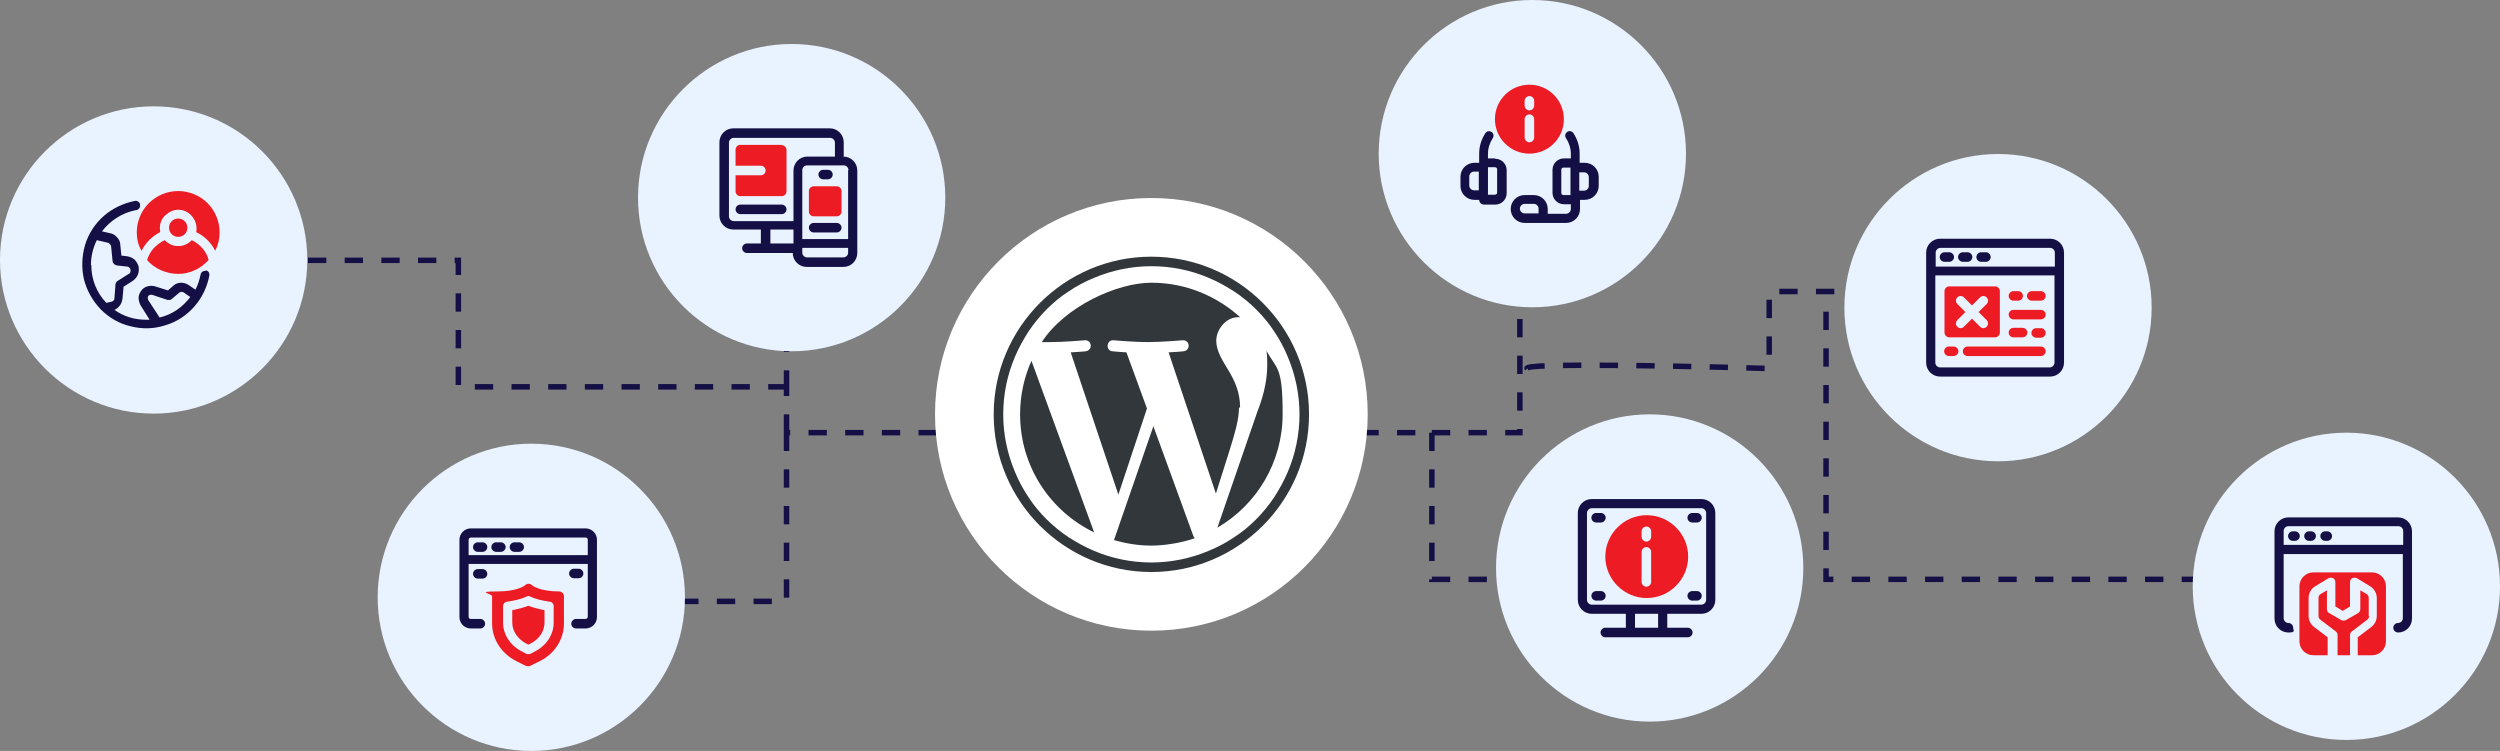
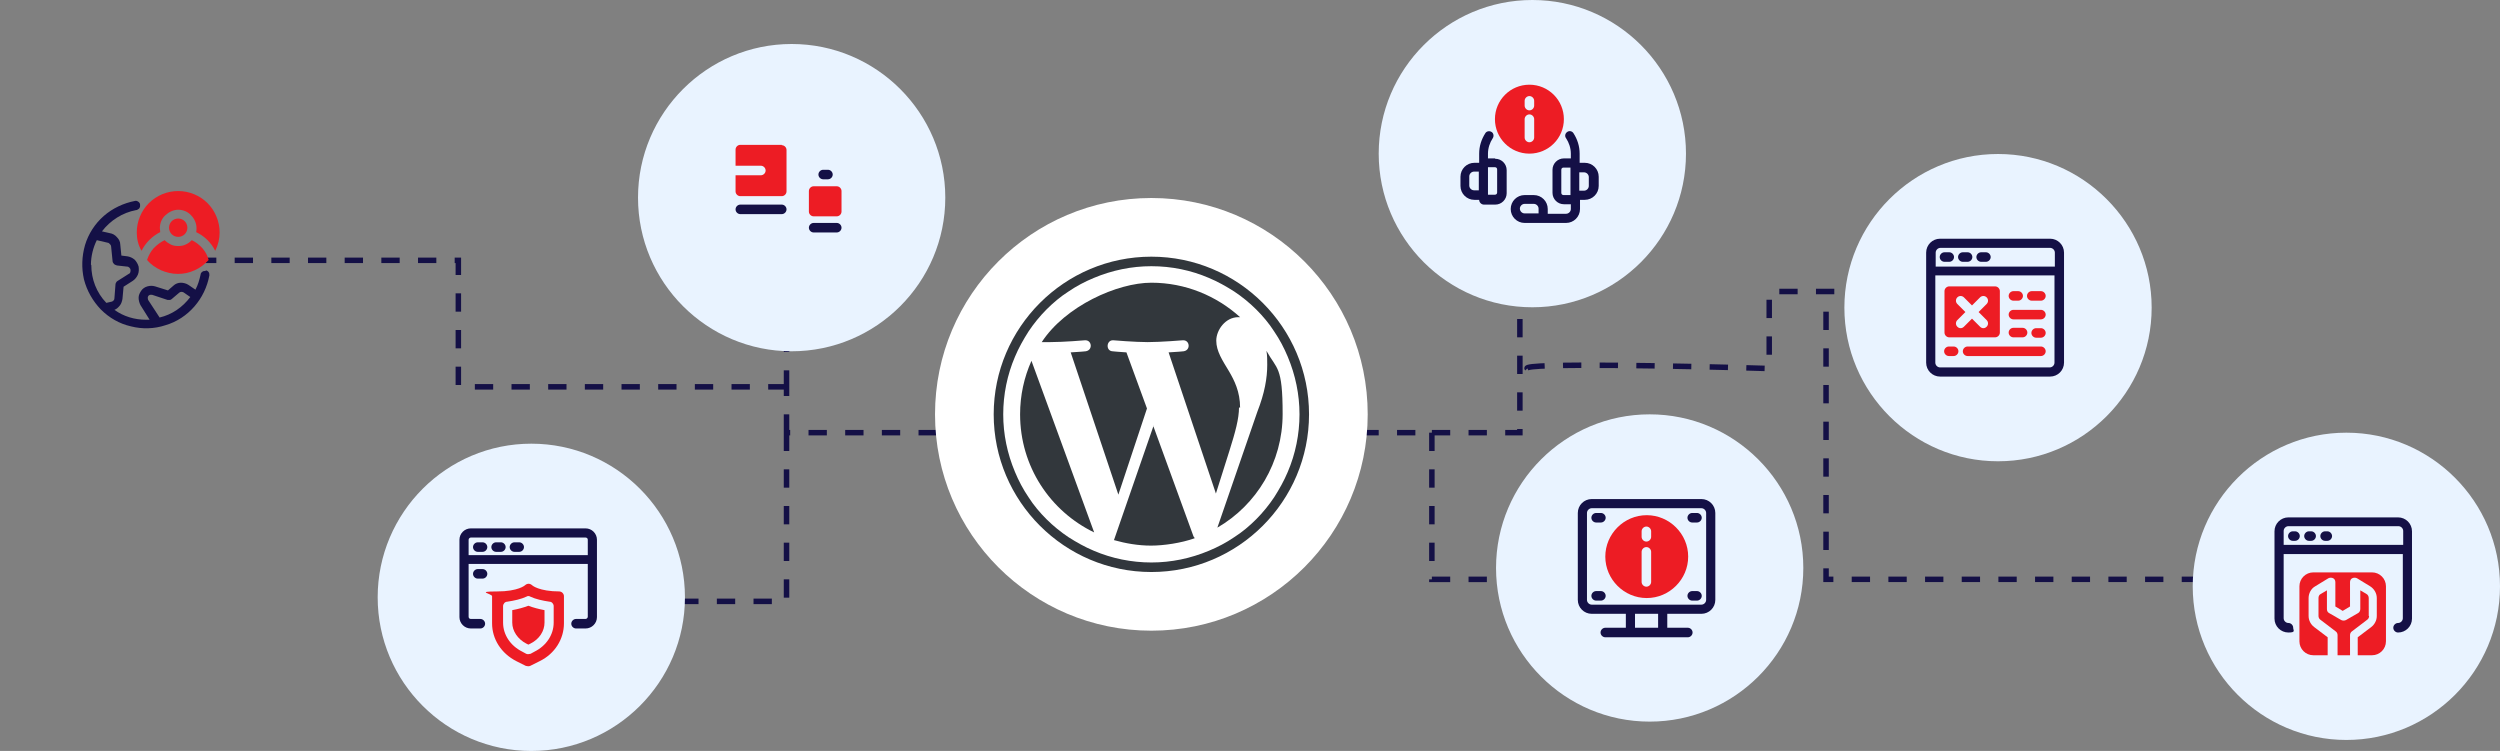
<svg xmlns="http://www.w3.org/2000/svg" id="Warstwa_1" version="1.1" viewBox="0 0 681.8 204.8">
  <rect x="0" y="0" width="681.8" height="204.8" fill="#808080" stroke="none" />
  <defs>
    <style>
      .st0, .st1 {
        fill: none;
      }

      .st2 {
        fill: #ed1c24;
      }

      .st3 {
        fill: #e9f3ff;
      }

      .st4 {
        fill: #fff;
      }

      .st1 {
        stroke: #141046;
        stroke-dasharray: 5 5;
        stroke-width: 1.5px;
      }

      .st5 {
        fill: #141046;
      }

      .st6 {
        clip-path: url(#clippath);
      }

      .st7 {
        fill: #32373c;
      }
    </style>
    <clipPath id="clippath">
      <rect class="st0" x="235" y="34" width="158" height="158" />
    </clipPath>
  </defs>
  <path class="st1" d="M305.5,118h-91M214.5,118v46h-63.5M214.5,118v-12.5M214.5,71v34.5M214.5,105.5h-89.5v-34.5H56M311,118h79.5M414.5,47v71h-24M390.5,118v40h53M416.5,100.5c-1.6-1.6,43.3-.7,66,0v-21h49M498,85v73h130.5" />
-   <path class="st3" d="M41.9,29h0c23.1,0,41.9,18.8,41.9,41.9h0c0,23.1-18.8,41.9-41.9,41.9h0C18.8,112.8,0,94,0,70.9h0C0,47.8,18.8,29,41.9,29Z" />
  <path class="st5" d="M56.1,73.9c-.3,0-.7,0-.9.2-.3.2-.5.5-.5.8-.3,1.4-.7,2.8-1.4,4.1l-1.9-1.3c-.6-.4-1.4-.6-2.1-.6-.7,0-1.5.3-2,.8l-1.5,1.3-3.5-1.1c-.7-.2-1.4-.2-2.1,0-.7.2-1.3.6-1.7,1.2-.4.6-.7,1.2-.7,1.9,0,.7.2,1.4.5,2l2.5,4h-1c-3.1,0-6.1-.9-8.6-2.7.6-.2,1.1-.7,1.5-1.2.4-.5.6-1.2.7-1.8l.3-3.3,2.5-1.6c.6-.4,1.1-1,1.4-1.7.3-.7.3-1.5.2-2.2-.2-.7-.6-1.4-1.1-1.9-.6-.5-1.3-.8-2-.9l-1.6-.2-.3-3c0-.8-.4-1.5-.9-2-.5-.6-1.2-1-1.9-1.1l-2.2-.5c2.3-3,5.6-5.1,9.3-5.8.2,0,.3,0,.5-.2.1,0,.3-.2.4-.3,0-.1.2-.3.2-.5,0-.2,0-.3,0-.5,0-.3-.2-.6-.5-.8-.3-.2-.6-.3-.9-.2-3.1.6-6.1,2-8.5,4.1-2.4,2.1-4.2,4.9-5.1,7.9-.9,3.1-1,6.3-.3,9.4.8,3.1,2.4,5.9,4.6,8.2,2.3,2.3,5.1,3.9,8.2,4.6,3.1.8,6.4.7,9.4-.3,3.1-.9,5.8-2.7,7.9-5.1,2.1-2.4,3.5-5.3,4.1-8.5,0-.3,0-.6-.2-.9-.2-.3-.5-.4-.8-.5ZM24.8,72.2c0-2.3.6-4.7,1.6-6.7l3,.7c.2,0,.4.2.6.4.2.2.3.4.3.6l.4,4c0,.3.2.6.4.8.2.2.5.3.8.4l2.7.3c.3,0,.5.1.7.3.2.2.3.4.3.7,0,.2,0,.4-.1.6,0,.2-.2.3-.4.4l-3,1.9c-.2.1-.3.2-.4.4-.1.2-.2.3-.2.5l-.3,3.9c0,.2-.1.5-.3.6-.2.2-.4.3-.6.3l-1.3.3c-2.7-2.8-4.1-6.5-4.1-10.3ZM43.6,86.7l-3.2-4.9c0-.1-.1-.3-.1-.5s0-.3.1-.5c.1-.2.3-.3.5-.4.2,0,.4,0,.6,0l4.2,1.4c.2,0,.4,0,.6,0,.2,0,.4-.1.6-.3l2-1.7c.2-.1.3-.2.5-.2.2,0,.4,0,.6.1l1.9,1.3c-2.1,2.8-5,4.8-8.4,5.6Z" />
  <path class="st2" d="M48.6,52.1c-3,0-5.9,1.2-8,3.3-2.1,2.1-3.3,5-3.3,8,0,1.7.4,3.5,1.3,5,1.1-2.2,2.9-4,5.1-5.1,0-.4-.1-.7-.1-1.1,0-1.3.5-2.6,1.5-3.5s2.2-1.5,3.5-1.5,2.6.5,3.5,1.5c.9.9,1.5,2.2,1.5,3.5,0,.4,0,.8-.1,1.1,2.3,1.1,4.1,2.9,5.2,5.1.8-1.6,1.2-3.3,1.2-5,0-3-1.2-5.9-3.3-8-2.1-2.1-5-3.3-8-3.3Z" />
  <path class="st2" d="M48.6,64.6c1.4,0,2.5-1.1,2.5-2.5s-1.1-2.5-2.5-2.5-2.5,1.1-2.5,2.5,1.1,2.5,2.5,2.5Z" />
  <path class="st2" d="M52.3,65.5c-.5.5-1,.9-1.7,1.2-.6.3-1.3.4-2,.4s-1.4-.1-2-.4c-.6-.3-1.2-.7-1.7-1.2-1.1.5-2.1,1.3-3,2.2-.8.9-1.4,2-1.8,3.2,1,1.2,2.3,2.1,3.8,2.8,1.4.6,3,1,4.6,1s3.1-.3,4.6-1c1.4-.6,2.7-1.6,3.8-2.8-.3-1.2-.9-2.3-1.7-3.2-.8-.9-1.8-1.7-2.9-2.2Z" />
  <path class="st3" d="M417.9,0h0c23.1,0,41.9,18.8,41.9,41.9h0c0,23.1-18.8,41.9-41.9,41.9h0c-23.1,0-41.9-18.8-41.9-41.9h0c0-23.1,18.8-41.9,41.9-41.9Z" />
  <path class="st5" d="M432.1,44.4h-1.3v-2.5c0-2-.6-3.9-1.7-5.6-.4-.6-1.2-.7-1.7-.3-.6.4-.7,1.2-.3,1.7.8,1.2,1.3,2.7,1.3,4.2v1.3h-1.9c-1.7,0-3.1,1.4-3.1,3.1v6.3c0,1.7,1.4,3.1,3.1,3.1h1.9v1.3c0,.7-.6,1.3-1.3,1.3h-5v-1.3c0-2.1-1.7-3.8-3.8-3.8h-2.5c-2.1,0-3.8,1.7-3.8,3.8s1.7,3.8,3.8,3.8h11.3c2.1,0,3.8-1.7,3.8-3.8v-2.5h1.3c2.1,0,3.8-1.7,3.8-3.8v-2.5c0-2.1-1.7-3.8-3.8-3.8ZM419.6,58.2h-3.8c-.7,0-1.3-.6-1.3-1.3s.6-1.3,1.3-1.3h2.5c.7,0,1.3.6,1.3,1.3v1.3ZM428.3,53.2h-1.9c-.4,0-.6-.3-.6-.6v-6.3c0-.4.3-.6.6-.6h1.9v7.5ZM433.3,50.7c0,.7-.6,1.3-1.3,1.3h-1.3v-5h1.3c.7,0,1.3.6,1.3,1.3v2.5Z" />
  <path class="st5" d="M407.7,43.2h-1.9v-1.3c0-1.5.5-3,1.3-4.2.4-.6.2-1.4-.3-1.7-.6-.4-1.4-.2-1.7.3-1.1,1.7-1.7,3.6-1.7,5.6v2.5h-1.3c-2.1,0-3.8,1.7-3.8,3.8v2.5c0,2.1,1.7,3.8,3.8,3.8h1.3c0,.7.6,1.3,1.3,1.3h3.1c1.7,0,3.1-1.4,3.1-3.1v-6.3c0-1.7-1.4-3.1-3.1-3.1ZM403.3,51.9h-1.3c-.7,0-1.3-.6-1.3-1.3v-2.5c0-.7.6-1.3,1.3-1.3h1.3v5ZM408.3,52.5c0,.4-.3.6-.6.6h-1.9v-7.5h1.9c.4,0,.6.3.6.6v6.3Z" />
  <path class="st2" d="M417.1,41.9c5.2,0,9.4-4.2,9.4-9.4s-4.2-9.4-9.4-9.4-9.4,4.2-9.4,9.4,4.2,9.4,9.4,9.4ZM415.8,27.5c0-.7.6-1.3,1.3-1.3s1.3.6,1.3,1.3v1.3c0,.7-.6,1.3-1.3,1.3s-1.3-.6-1.3-1.3v-1.3ZM415.8,32.5c0-.7.6-1.3,1.3-1.3s1.3.6,1.3,1.3v5c0,.7-.6,1.3-1.3,1.3s-1.3-.6-1.3-1.3v-5Z" />
  <path class="st3" d="M449.9,113h0c23.1,0,41.9,18.8,41.9,41.9h0c0,23.1-18.8,41.9-41.9,41.9h0c-23.1,0-41.9-18.8-41.9-41.9h0c0-23.1,18.8-41.9,41.9-41.9Z" />
  <path class="st5" d="M464,136.1h-29.9c-2.1,0-3.8,1.7-3.8,3.8v23.7c0,2.1,1.7,3.8,3.8,3.8h9.3v3.8h-5.6c-.7,0-1.3.6-1.3,1.3s.6,1.3,1.3,1.3h22.5c.7,0,1.3-.6,1.3-1.3s-.6-1.3-1.3-1.3h-5.6v-3.8h9.3c2.1,0,3.8-1.7,3.8-3.8v-23.7c0-2.1-1.7-3.8-3.8-3.8ZM452.2,171.2h-6.3v-3.8h6.3v3.8ZM465.3,163.6c0,.7-.6,1.3-1.3,1.3h-29.9c-.7,0-1.3-.6-1.3-1.3v-23.7c0-.7.6-1.3,1.3-1.3h29.9c.7,0,1.3.6,1.3,1.3v23.7h0Z" />
  <path class="st5" d="M462.8,139.9h-1.3c-.7,0-1.3.6-1.3,1.3s.6,1.3,1.3,1.3h1.3c.7,0,1.3-.6,1.3-1.3s-.6-1.3-1.3-1.3Z" />
  <path class="st5" d="M436.6,139.9h-1.3c-.7,0-1.3.6-1.3,1.3s.6,1.3,1.3,1.3h1.3c.7,0,1.3-.6,1.3-1.3s-.6-1.3-1.3-1.3Z" />
  <path class="st5" d="M462.8,161.2h-1.3c-.7,0-1.3.6-1.3,1.3s.6,1.3,1.3,1.3h1.3c.7,0,1.3-.6,1.3-1.3s-.6-1.3-1.3-1.3Z" />
  <path class="st5" d="M436.6,161.2h-1.3c-.7,0-1.3.6-1.3,1.3s.6,1.3,1.3,1.3h1.3c.7,0,1.3-.6,1.3-1.3s-.6-1.3-1.3-1.3Z" />
  <path class="st2" d="M449.1,140.5c-6.2,0-11.3,5.1-11.3,11.3s5.1,11.3,11.3,11.3,11.3-5.1,11.3-11.3-5.1-11.3-11.3-11.3ZM450.3,158.7c0,.7-.6,1.3-1.3,1.3s-1.3-.6-1.3-1.3v-8.2c0-.7.6-1.3,1.3-1.3s1.3.6,1.3,1.3v8.2ZM450.3,146.4c0,.7-.6,1.3-1.3,1.3s-1.3-.6-1.3-1.3v-1.5c0-.7.6-1.3,1.3-1.3s1.3.6,1.3,1.3v1.5Z" />
  <path class="st3" d="M144.9,121h0c23.1,0,41.9,18.8,41.9,41.9h0c0,23.1-18.8,41.9-41.9,41.9h0c-23.1,0-41.9-18.8-41.9-41.9h0c0-23.1,18.8-41.9,41.9-41.9Z" />
  <path class="st5" d="M131.6,147.9h-1.3c-.7,0-1.3.6-1.3,1.3s.6,1.3,1.3,1.3h1.3c.7,0,1.3-.6,1.3-1.3s-.6-1.3-1.3-1.3Z" />
  <path class="st5" d="M136.6,147.9h-1.3c-.7,0-1.3.6-1.3,1.3s.6,1.3,1.3,1.3h1.3c.7,0,1.3-.6,1.3-1.3s-.6-1.3-1.3-1.3Z" />
  <path class="st5" d="M141.6,147.9h-1.3c-.7,0-1.3.6-1.3,1.3s.6,1.3,1.3,1.3h1.3c.7,0,1.3-.6,1.3-1.3s-.6-1.3-1.3-1.3Z" />
  <path class="st5" d="M131.6,155.2h-1.3c-.7,0-1.3.6-1.3,1.3s.6,1.3,1.3,1.3h1.3c.7,0,1.3-.6,1.3-1.3s-.6-1.3-1.3-1.3Z" />
-   <path class="st5" d="M157.8,157.7c.7,0,1.3-.6,1.3-1.3s-.6-1.3-1.3-1.3h-1.3c-.7,0-1.3.6-1.3,1.3s.6,1.3,1.3,1.3h1.3Z" />
  <path class="st5" d="M159.7,144.1h-31.3c-1.7,0-3.1,1.4-3.1,3.1v21.1c0,1.7,1.4,3.1,3.1,3.1h2.6c.7,0,1.3-.6,1.3-1.3s-.6-1.3-1.3-1.3h-2.6c-.4,0-.6-.3-.6-.6v-14.4h32.5v14.4c0,.3-.3.6-.6.6h-2.6c-.7,0-1.3.6-1.3,1.3s.6,1.3,1.3,1.3h2.6c1.7,0,3.1-1.4,3.1-3.1v-21.1c0-1.7-1.4-3.1-3.1-3.1ZM127.8,151.4v-4.2c0-.3.3-.6.6-.6h31.3c.4,0,.6.3.6.6v4.2h-32.5Z" />
  <path class="st2" d="M152.7,161.3c-5.8,0-7.6-1.7-7.6-1.7-.2-.2-.6-.4-.9-.4-.3,0-.7.1-1,.4,0,0-1.8,1.7-7.7,1.7s-1.3.6-1.3,1.3v7.4c0,4.3,2.5,8.2,6.6,10.3l2.6,1.3c.2,0,.4.1.6.1s.4,0,.6-.1l2.6-1.3c4.1-2,6.6-6,6.6-10.3v-7.4c0-.7-.6-1.3-1.3-1.3h0ZM151,169.8c0,3.3-2,6.3-5.2,7.9l-1.1.6c-.2,0-.4.1-.6.1s-.4,0-.6-.1l-1.1-.6c-3.2-1.6-5.2-4.6-5.2-7.9v-4.5c0-.6.5-1.2,1.1-1.2,2-.3,3.8-.7,5.3-1.4.3-.2.7-.2,1,0,1.5.7,3.3,1.1,5.3,1.4.6,0,1.1.6,1.1,1.2v4.5h0Z" />
  <path class="st2" d="M139.7,166.4v3.4c0,2.3,1.5,4.5,3.8,5.7l.6.3.6-.3c2.4-1.2,3.8-3.4,3.8-5.7v-3.4c-1.6-.3-3.1-.7-4.4-1.2-1.3.5-2.8.9-4.4,1.2Z" />
  <path class="st3" d="M639.9,118h0c23.1,0,41.9,18.8,41.9,41.9h0c0,23.1-18.8,41.9-41.9,41.9h0c-23.1,0-41.9-18.8-41.9-41.9h0c0-23.1,18.8-41.9,41.9-41.9Z" />
  <path class="st5" d="M625.9,144.9h-.6c-.7,0-1.3.6-1.3,1.3s.6,1.3,1.3,1.3h.6c.7,0,1.3-.6,1.3-1.3s-.6-1.3-1.3-1.3Z" />
  <path class="st5" d="M630.3,144.9h-.6c-.7,0-1.3.6-1.3,1.3s.6,1.3,1.3,1.3h.6c.7,0,1.3-.6,1.3-1.3s-.6-1.3-1.3-1.3Z" />
  <path class="st5" d="M634.7,144.9h-.6c-.7,0-1.3.6-1.3,1.3s.6,1.3,1.3,1.3h.6c.7,0,1.3-.6,1.3-1.3s-.6-1.3-1.3-1.3Z" />
  <path class="st5" d="M654.1,141.1h-30c-2.1,0-3.8,1.7-3.8,3.8v23.8c0,2.1,1.7,3.8,3.8,3.8s1.3-.6,1.3-1.3-.6-1.3-1.3-1.3-1.3-.6-1.3-1.3v-17.5h32.5v17.5c0,.7-.6,1.3-1.3,1.3s-1.3.6-1.3,1.3.6,1.3,1.3,1.3c2.1,0,3.8-1.7,3.8-3.8v-23.8c0-2.1-1.7-3.8-3.8-3.8ZM622.8,148.6v-3.8c0-.7.6-1.3,1.3-1.3h30c.7,0,1.3.6,1.3,1.3v3.8h-32.5Z" />
  <path class="st2" d="M647.2,156.1h-16.3c-2.1,0-3.8,1.7-3.8,3.8v15c0,2.1,1.7,3.8,3.8,3.8h3.9v-4.9l-3.7-2.8c-.9-.7-1.5-1.8-1.5-3v-4.9c0-1.3.7-2.6,1.8-3.2l3.6-2.2c.4-.2.9-.2,1.3,0,.4.2.6.6.6,1.1v6.6l2,1.2,2-1.2v-6.6c0-.5.2-.9.6-1.1.4-.2.9-.2,1.3,0l3.6,2.2c1.1.7,1.8,1.9,1.8,3.2v4.9c0,1.2-.6,2.3-1.5,3l-3.7,2.8v4.9h3.9c2.1,0,3.8-1.7,3.8-3.8v-15c0-2.1-1.7-3.8-3.8-3.8h0Z" />
  <path class="st2" d="M646,168v-4.9c0-.4-.2-.9-.6-1.1l-1.7-1v5.1c0,.4-.2.9-.6,1.1l-3.3,1.9c-.4.2-.9.2-1.3,0l-3.3-1.9c-.4-.2-.6-.6-.6-1.1v-5.1l-1.7,1c-.4.2-.6.6-.6,1.1v4.9c0,.4.2.8.5,1l4.2,3.2c.3.2.5.6.5,1v5.5h3.4v-5.5c0-.4.2-.8.5-1l4.2-3.2c.3-.2.5-.6.5-1h0Z" />
  <path class="st3" d="M215.9,12h0c23.1,0,41.9,18.8,41.9,41.9h0c0,23.1-18.8,41.9-41.9,41.9h0c-23.1,0-41.9-18.8-41.9-41.9h0c0-23.1,18.8-41.9,41.9-41.9Z" />
  <path class="st5" d="M213.2,55.8h-11.3c-.7,0-1.3.6-1.3,1.3s.6,1.3,1.3,1.3h11.3c.7,0,1.3-.6,1.3-1.3s-.6-1.3-1.3-1.3Z" />
-   <path class="st5" d="M230.1,42.6v-3.8c0-2.1-1.7-3.8-3.8-3.8h-26.3c-2.1,0-3.8,1.7-3.8,3.8v20c0,2.1,1.7,3.8,3.8,3.8h7.5v3.8h-3.8c-.7,0-1.3.6-1.3,1.3s.6,1.3,1.3,1.3h12.5c0,2.1,1.7,3.8,3.8,3.8h10c2.1,0,3.8-1.7,3.8-3.8v-22.5c0-2.1-1.7-3.8-3.8-3.8ZM231.3,46.4v18.8h-12.5v-18.8c0-.7.6-1.3,1.3-1.3h10c.7,0,1.3.6,1.3,1.3ZM198.8,58.9v-20c0-.7.6-1.3,1.3-1.3h26.3c.7,0,1.3.6,1.3,1.3v3.8h-7.5c-2.1,0-3.8,1.7-3.8,3.8v13.8h-16.3c-.7,0-1.3-.6-1.3-1.3ZM210.1,66.4v-3.8h6.3v3.8h-6.3ZM230.1,70.2h-10c-.7,0-1.3-.6-1.3-1.3v-1.3h12.5v1.3c0,.7-.6,1.3-1.3,1.3Z" />
  <path class="st5" d="M228.2,60.8h-6.3c-.7,0-1.3.6-1.3,1.3s.6,1.3,1.3,1.3h6.3c.7,0,1.3-.6,1.3-1.3s-.6-1.3-1.3-1.3Z" />
  <path class="st5" d="M224.5,48.9h1.3c.7,0,1.3-.6,1.3-1.3s-.6-1.3-1.3-1.3h-1.3c-.7,0-1.3.6-1.3,1.3s.6,1.3,1.3,1.3Z" />
  <path class="st2" d="M228.2,50.8h-6.3c-.7,0-1.3.6-1.3,1.3v5.6c0,.7.6,1.3,1.3,1.3h6.3c.7,0,1.3-.6,1.3-1.3v-5.6c0-.7-.6-1.3-1.3-1.3Z" />
  <path class="st2" d="M213.2,39.5h-11.3c-.7,0-1.3.6-1.3,1.3v4.4h6.9c.7,0,1.3.6,1.3,1.3s-.6,1.3-1.3,1.3h-6.9v4.4c0,.7.6,1.3,1.3,1.3h11.3c.7,0,1.3-.6,1.3-1.3v-11.3c0-.7-.6-1.3-1.3-1.3Z" />
  <path class="st3" d="M544.9,42h0c23.1,0,41.9,18.8,41.9,41.9h0c0,23.1-18.8,41.9-41.9,41.9h0c-23.1,0-41.9-18.8-41.9-41.9h0c0-23.1,18.8-41.9,41.9-41.9Z" />
  <path class="st5" d="M559.1,65.1h-30c-2.1,0-3.8,1.7-3.8,3.8v30c0,2.1,1.7,3.8,3.8,3.8h30c2.1,0,3.8-1.7,3.8-3.8v-30c0-2.1-1.7-3.8-3.8-3.8ZM529.1,67.6h30c.7,0,1.3.6,1.3,1.3v3.8h-32.5v-3.8c0-.7.6-1.3,1.3-1.3ZM559.1,100.2h-30c-.7,0-1.3-.6-1.3-1.3v-23.8h32.5v23.8c0,.7-.6,1.3-1.3,1.3Z" />
  <path class="st5" d="M530.3,71.4h1.3c.7,0,1.3-.6,1.3-1.3s-.6-1.3-1.3-1.3h-1.3c-.7,0-1.3.6-1.3,1.3s.6,1.3,1.3,1.3Z" />
  <path class="st5" d="M535.3,71.4h1.3c.7,0,1.3-.6,1.3-1.3s-.6-1.3-1.3-1.3h-1.3c-.7,0-1.3.6-1.3,1.3s.6,1.3,1.3,1.3Z" />
  <path class="st5" d="M540.3,71.4h1.3c.7,0,1.3-.6,1.3-1.3s-.6-1.3-1.3-1.3h-1.3c-.7,0-1.3.6-1.3,1.3s.6,1.3,1.3,1.3Z" />
  <path class="st2" d="M554.1,82h2.5c.7,0,1.3-.6,1.3-1.3s-.6-1.3-1.3-1.3h-2.5c-.7,0-1.3.6-1.3,1.3s.6,1.3,1.3,1.3Z" />
  <path class="st2" d="M549.1,82h1.3c.7,0,1.3-.6,1.3-1.3s-.6-1.3-1.3-1.3h-1.3c-.7,0-1.3.6-1.3,1.3s.6,1.3,1.3,1.3Z" />
  <path class="st2" d="M556.6,84.5h-7.5c-.7,0-1.3.6-1.3,1.3s.6,1.3,1.3,1.3h7.5c.7,0,1.3-.6,1.3-1.3s-.6-1.3-1.3-1.3Z" />
  <path class="st2" d="M551.6,92c.7,0,1.3-.6,1.3-1.3s-.6-1.3-1.3-1.3h-2.5c-.7,0-1.3.6-1.3,1.3s.6,1.3,1.3,1.3h2.5Z" />
  <path class="st2" d="M556.6,89.5h-1.3c-.7,0-1.3.6-1.3,1.3s.6,1.3,1.3,1.3h1.3c.7,0,1.3-.6,1.3-1.3s-.6-1.3-1.3-1.3Z" />
  <path class="st2" d="M532.8,94.5h-1.3c-.7,0-1.3.6-1.3,1.3s.6,1.3,1.3,1.3h1.3c.7,0,1.3-.6,1.3-1.3s-.6-1.3-1.3-1.3Z" />
  <path class="st2" d="M556.6,94.5h-20c-.7,0-1.3.6-1.3,1.3s.6,1.3,1.3,1.3h20c.7,0,1.3-.6,1.3-1.3s-.6-1.3-1.3-1.3Z" />
  <path class="st2" d="M531.6,92h12.5c.7,0,1.3-.6,1.3-1.3v-11.3c0-.7-.6-1.3-1.3-1.3h-12.5c-.7,0-1.3.6-1.3,1.3v11.3c0,.7.6,1.3,1.3,1.3ZM533.8,82.9c-.5-.5-.5-1.3,0-1.8.5-.5,1.3-.5,1.8,0l2.2,2.2,2.2-2.2c.5-.5,1.3-.5,1.8,0,.5.5.5,1.3,0,1.8l-2.2,2.2,2.2,2.2c.5.5.5,1.3,0,1.8-.3.3-.6.4-.9.4s-.6-.1-.9-.4l-2.2-2.2-2.2,2.2c-.3.3-.6.4-.9.4s-.6-.1-.9-.4c-.5-.5-.5-1.3,0-1.8l2.2-2.2-2.2-2.2h0Z" />
  <g class="st6">
    <g>
      <circle class="st4" cx="314" cy="113" r="59" />
      <path class="st7" d="M314,72.6c5.5,0,10.8,1.1,15.7,3.2,2.4,1,4.7,2.3,6.9,3.7,2.1,1.4,4.2,3.1,6,4.9,1.8,1.8,3.5,3.8,4.9,6,1.5,2.2,2.7,4.5,3.7,6.9,2.1,5,3.2,10.3,3.2,15.7s-1.1,10.8-3.2,15.7c-1,2.4-2.3,4.7-3.7,6.9-1.4,2.1-3.1,4.2-4.9,6-1.8,1.8-3.8,3.5-6,4.9-2.2,1.5-4.5,2.7-6.9,3.7-5,2.1-10.3,3.2-15.7,3.2s-10.8-1.1-15.7-3.2c-2.4-1-4.7-2.3-6.9-3.7-2.1-1.4-4.2-3.1-6-4.9-1.8-1.8-3.5-3.8-4.9-6-1.5-2.2-2.7-4.5-3.7-6.9-2.1-5-3.2-10.3-3.2-15.7s1.1-10.8,3.2-15.7c1-2.4,2.3-4.7,3.7-6.9,1.4-2.1,3.1-4.2,4.9-6,1.8-1.8,3.8-3.5,6-4.9,2.2-1.5,4.5-2.7,6.9-3.7,5-2.1,10.3-3.2,15.7-3.2ZM314,70c-23.7,0-43,19.3-43,43s19.3,43,43,43,43-19.3,43-43-19.3-43-43-43Z" />
      <path class="st7" d="M278.2,113c0,14.2,8.2,26.4,20.2,32.2l-17.1-46.8c-2,4.5-3.1,9.4-3.1,14.6ZM338.2,111.2c0-4.4-1.6-7.5-3-9.9-1.8-3-3.5-5.5-3.5-8.4s2.5-6.4,6-6.4.3,0,.5,0c-6.4-5.8-14.9-9.4-24.2-9.4s-23.5,6.4-29.9,16.2c.8,0,1.6,0,2.3,0,3.7,0,9.5-.5,9.5-.5,1.9-.1,2.2,2.7.2,3,0,0-1.9.2-4.1.3l13,38.8,7.8-23.5-5.6-15.3c-1.9-.1-3.8-.3-3.8-.3-1.9-.1-1.7-3.1.2-3,0,0,5.9.5,9.4.5s9.6-.5,9.6-.5c1.9-.1,2.2,2.7.2,3,0,0-1.9.2-4.1.3l12.9,38.5,3.7-11.7c1.6-5.1,2.6-8.7,2.6-11.8h0ZM314.6,116.1l-10.8,31.2c3.2.9,6.6,1.5,10.1,1.5s8.2-.7,11.9-2c0-.2-.2-.3-.3-.5l-11-30.2ZM345.4,95.8c.2,1.1.2,2.4.2,3.7,0,3.6-.7,7.7-2.7,12.8l-10.9,31.6c10.7-6.2,17.8-17.8,17.8-31s-1.6-12.1-4.4-17.2Z" />
    </g>
  </g>
</svg>